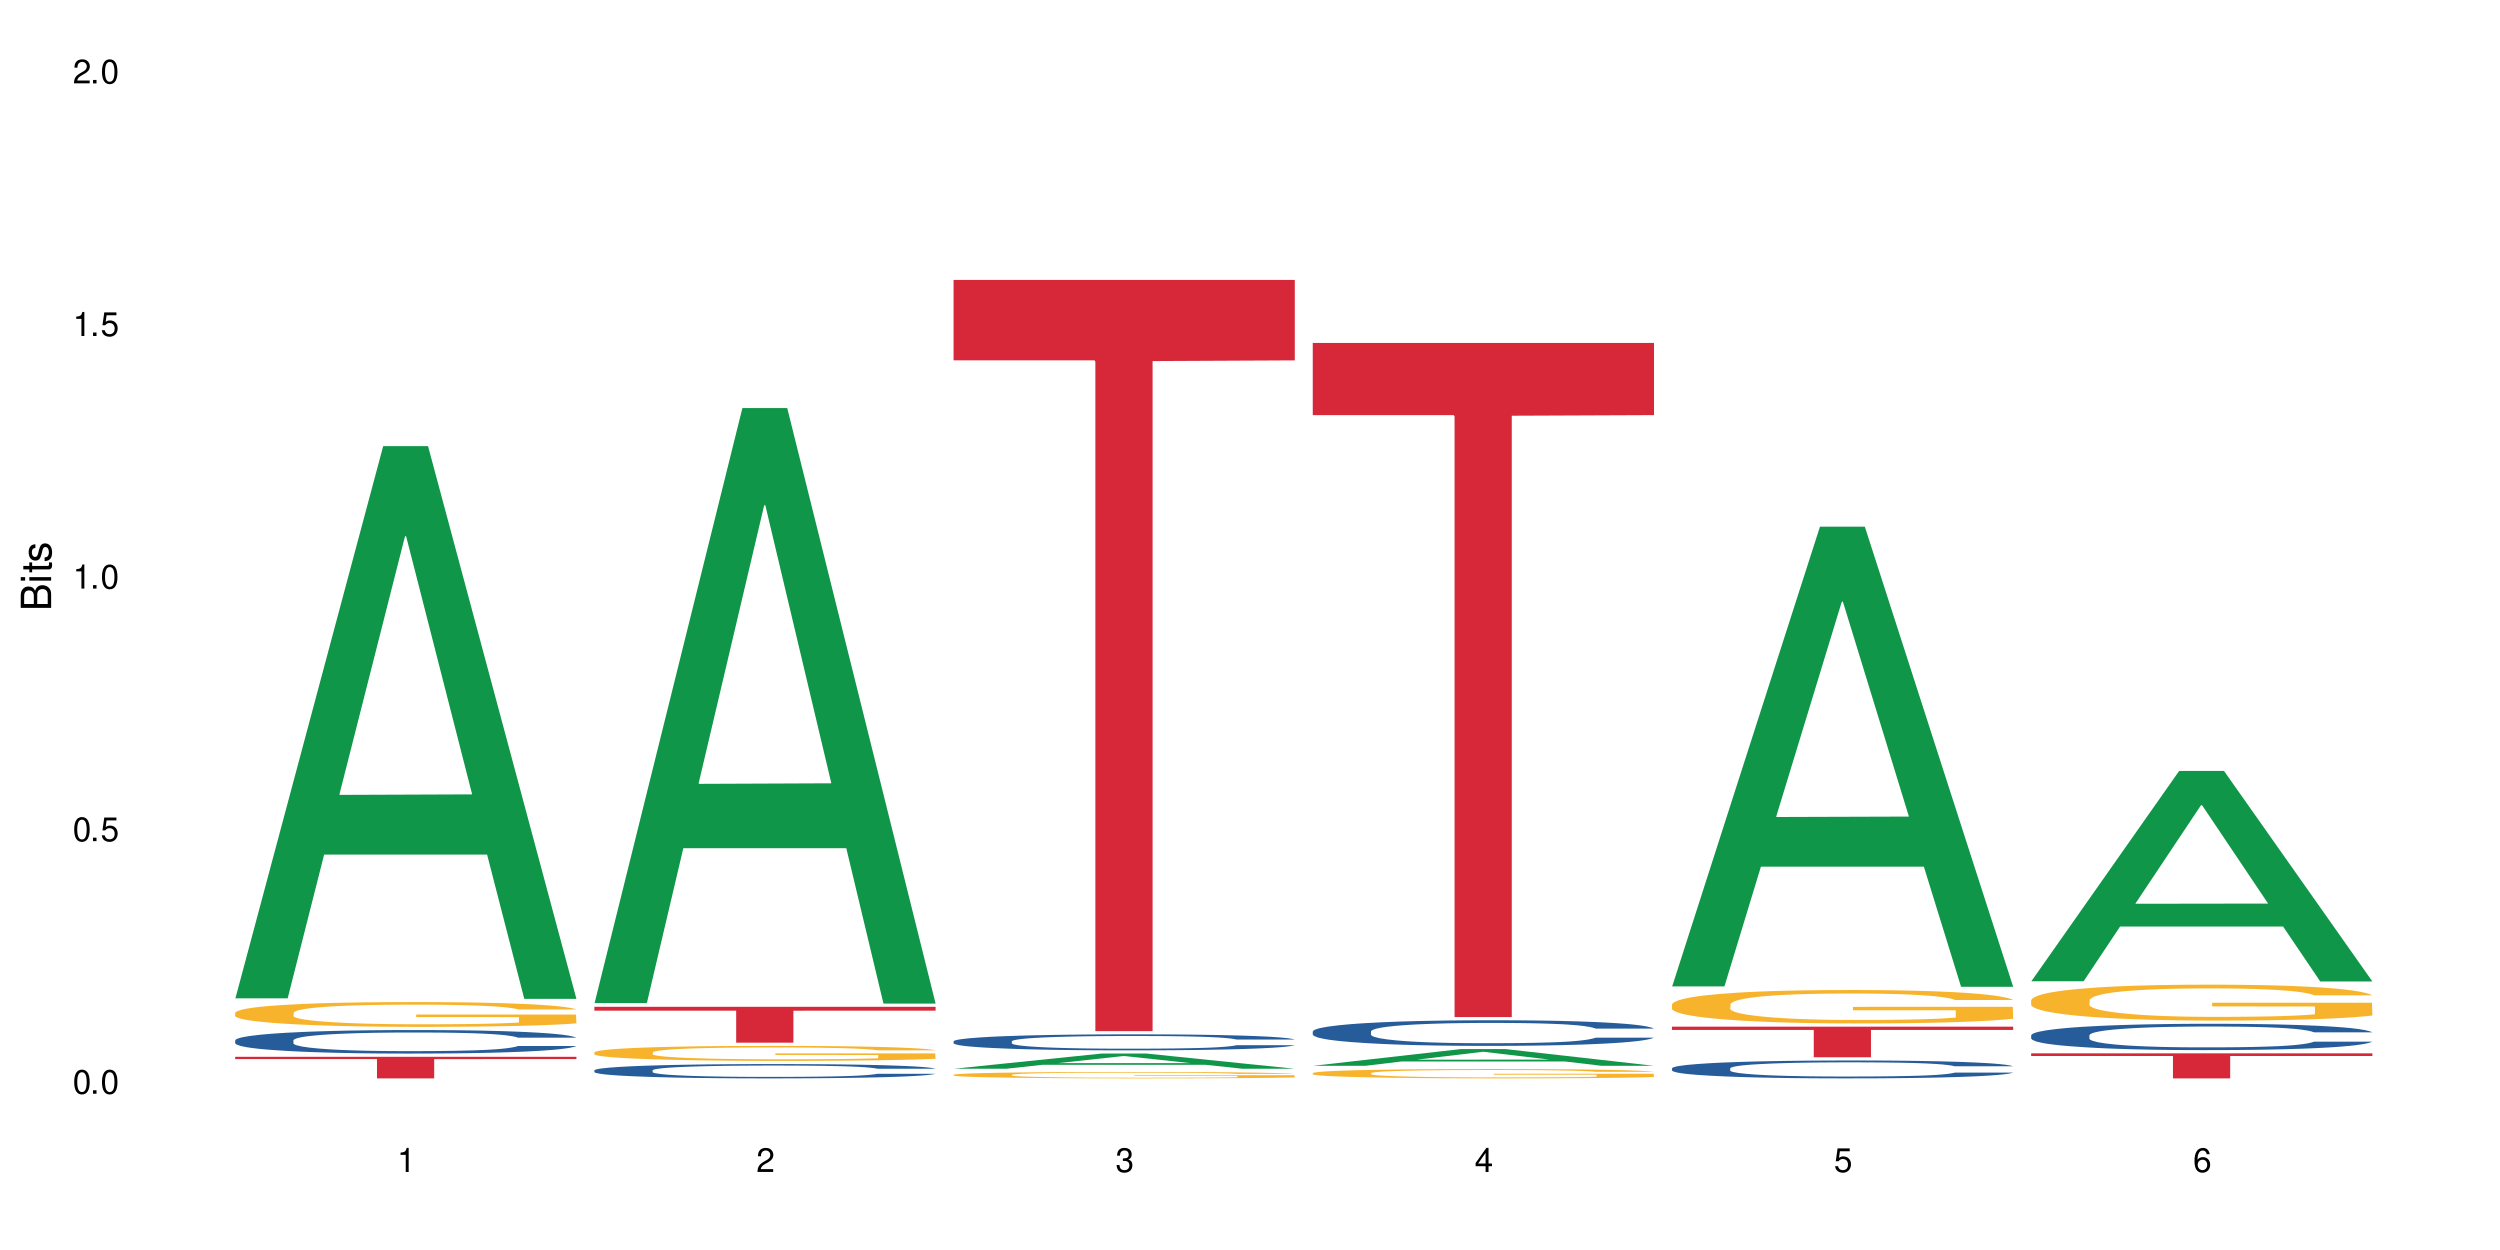
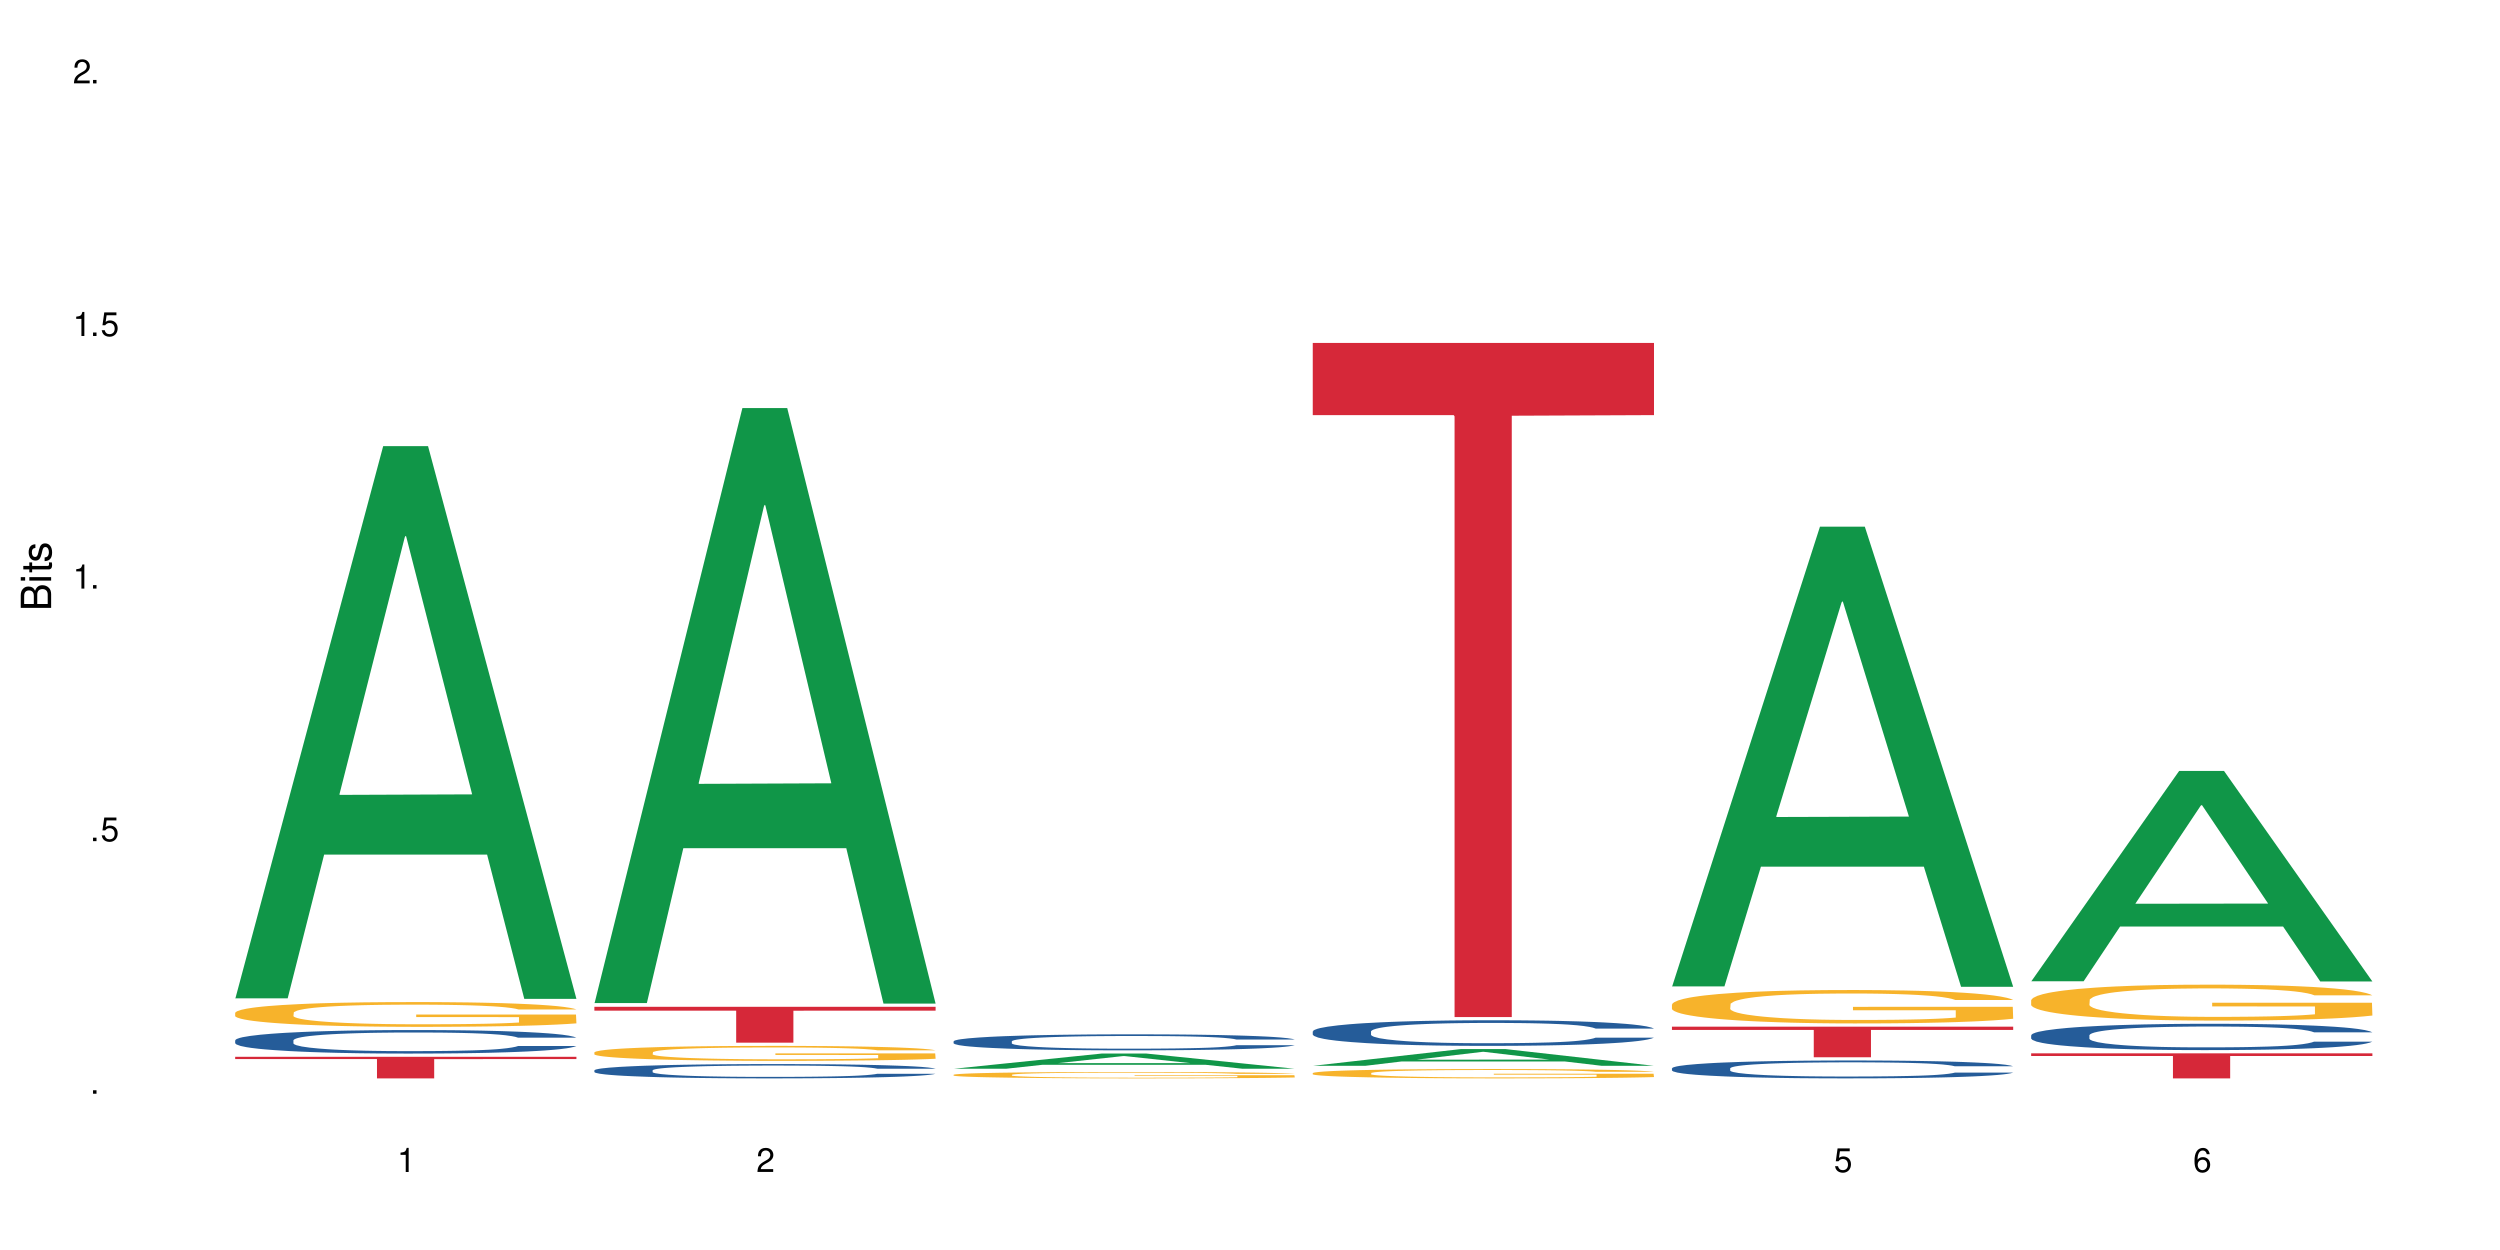
<svg xmlns="http://www.w3.org/2000/svg" xmlns:xlink="http://www.w3.org/1999/xlink" width="720" height="360" viewBox="0 0 720 360">
  <defs>
    <g>
      <g id="glyph-0-0">
</g>
      <g id="glyph-0-1">
-         <path d="M 2.641 -6.938 C 2 -6.938 1.422 -6.656 1.078 -6.172 C 0.641 -5.562 0.406 -4.641 0.406 -3.359 C 0.406 -1.016 1.188 0.219 2.641 0.219 C 4.078 0.219 4.859 -1.016 4.859 -3.297 C 4.859 -4.641 4.656 -5.547 4.203 -6.172 C 3.844 -6.656 3.281 -6.938 2.641 -6.938 Z M 2.641 -6.188 C 3.547 -6.188 4 -5.25 4 -3.375 C 4 -1.406 3.562 -0.484 2.625 -0.484 C 1.734 -0.484 1.281 -1.438 1.281 -3.344 C 1.281 -5.25 1.734 -6.188 2.641 -6.188 Z M 2.641 -6.188 " />
-       </g>
+         </g>
      <g id="glyph-0-2">
        <path d="M 1.828 -1 L 0.828 -1 L 0.828 0 L 1.828 0 Z M 1.828 -1 " />
      </g>
      <g id="glyph-0-3">
        <path d="M 4.562 -6.797 L 1.062 -6.797 L 0.547 -3.094 L 1.328 -3.094 C 1.719 -3.562 2.047 -3.734 2.578 -3.734 C 3.484 -3.734 4.062 -3.109 4.062 -2.094 C 4.062 -1.125 3.484 -0.531 2.578 -0.531 C 1.828 -0.531 1.375 -0.906 1.188 -1.672 L 0.328 -1.672 C 0.453 -1.109 0.547 -0.844 0.75 -0.594 C 1.125 -0.078 1.828 0.219 2.594 0.219 C 3.969 0.219 4.922 -0.781 4.922 -2.219 C 4.922 -3.562 4.031 -4.484 2.719 -4.484 C 2.25 -4.484 1.859 -4.359 1.469 -4.062 L 1.734 -5.969 L 4.562 -5.969 Z M 4.562 -6.797 " />
      </g>
      <g id="glyph-0-4">
        <path d="M 2.484 -4.938 L 2.484 0 L 3.328 0 L 3.328 -6.938 L 2.766 -6.938 C 2.469 -5.875 2.281 -5.734 0.984 -5.562 L 0.984 -4.938 Z M 2.484 -4.938 " />
      </g>
      <g id="glyph-0-5">
        <path d="M 4.859 -0.828 L 1.281 -0.828 C 1.359 -1.406 1.672 -1.781 2.5 -2.281 L 3.469 -2.828 C 4.406 -3.344 4.906 -4.062 4.906 -4.906 C 4.906 -5.484 4.672 -6.031 4.266 -6.406 C 3.859 -6.766 3.375 -6.938 2.719 -6.938 C 1.859 -6.938 1.219 -6.625 0.844 -6.031 C 0.609 -5.672 0.5 -5.234 0.484 -4.531 L 1.328 -4.531 C 1.359 -5.016 1.406 -5.281 1.531 -5.516 C 1.75 -5.938 2.188 -6.203 2.703 -6.203 C 3.469 -6.203 4.031 -5.641 4.031 -4.891 C 4.031 -4.344 3.719 -3.859 3.125 -3.516 L 2.234 -3 C 0.812 -2.172 0.406 -1.531 0.328 -0.016 L 4.859 -0.016 Z M 4.859 -0.828 " />
      </g>
      <g id="glyph-0-6">
-         <path d="M 2.125 -3.188 L 2.578 -3.188 C 3.5 -3.188 3.984 -2.766 3.984 -1.922 C 3.984 -1.062 3.469 -0.531 2.594 -0.531 C 1.656 -0.531 1.203 -1 1.156 -2.016 L 0.312 -2.016 C 0.344 -1.453 0.438 -1.094 0.609 -0.781 C 0.953 -0.109 1.625 0.219 2.547 0.219 C 3.953 0.219 4.859 -0.625 4.859 -1.938 C 4.859 -2.828 4.516 -3.297 3.703 -3.594 C 4.344 -3.844 4.656 -4.328 4.656 -5.031 C 4.656 -6.219 3.875 -6.938 2.578 -6.938 C 1.203 -6.938 0.484 -6.172 0.453 -4.703 L 1.297 -4.703 C 1.312 -5.125 1.344 -5.359 1.453 -5.578 C 1.641 -5.969 2.062 -6.203 2.594 -6.203 C 3.344 -6.203 3.797 -5.75 3.797 -5 C 3.797 -4.516 3.609 -4.219 3.25 -4.047 C 3.016 -3.953 2.703 -3.922 2.125 -3.906 Z M 2.125 -3.188 " />
-       </g>
+         </g>
      <g id="glyph-0-7">
-         <path d="M 3.141 -1.672 L 3.141 0 L 3.984 0 L 3.984 -1.672 L 4.984 -1.672 L 4.984 -2.438 L 3.984 -2.438 L 3.984 -6.938 L 3.359 -6.938 L 0.266 -2.578 L 0.266 -1.672 Z M 3.141 -2.438 L 1 -2.438 L 3.141 -5.5 Z M 3.141 -2.438 " />
-       </g>
+         </g>
      <g id="glyph-0-8">
        <path d="M 4.781 -5.125 C 4.609 -6.266 3.891 -6.938 2.844 -6.938 C 2.094 -6.938 1.422 -6.578 1.031 -5.953 C 0.594 -5.266 0.406 -4.422 0.406 -3.172 C 0.406 -2 0.578 -1.25 0.984 -0.641 C 1.359 -0.078 1.953 0.219 2.703 0.219 C 3.984 0.219 4.922 -0.75 4.922 -2.094 C 4.922 -3.375 4.062 -4.281 2.844 -4.281 C 2.172 -4.281 1.641 -4.031 1.281 -3.516 C 1.281 -5.234 1.828 -6.188 2.797 -6.188 C 3.391 -6.188 3.797 -5.797 3.938 -5.125 Z M 2.734 -3.531 C 3.547 -3.531 4.062 -2.953 4.062 -2.031 C 4.062 -1.156 3.484 -0.531 2.703 -0.531 C 1.922 -0.531 1.328 -1.188 1.328 -2.078 C 1.328 -2.938 1.906 -3.531 2.734 -3.531 Z M 2.734 -3.531 " />
      </g>
      <g id="glyph-1-0">
</g>
      <g id="glyph-1-1">
        <path d="M 0 -0.953 L 0 -4.891 C 0 -5.719 -0.234 -6.344 -0.734 -6.797 C -1.188 -7.234 -1.812 -7.469 -2.5 -7.469 C -3.547 -7.469 -4.188 -7 -4.625 -5.875 C -4.984 -6.688 -5.625 -7.094 -6.531 -7.094 C -7.172 -7.094 -7.734 -6.859 -8.141 -6.391 C -8.562 -5.922 -8.75 -5.344 -8.75 -4.5 L -8.75 -0.953 Z M -4.984 -2.062 L -7.766 -2.062 L -7.766 -4.219 C -7.766 -4.844 -7.688 -5.203 -7.453 -5.5 C -7.219 -5.812 -6.859 -5.969 -6.375 -5.969 C -5.891 -5.969 -5.531 -5.812 -5.297 -5.5 C -5.062 -5.203 -4.984 -4.844 -4.984 -4.219 Z M -0.984 -2.062 L -4 -2.062 L -4 -4.781 C -4 -5.766 -3.438 -6.359 -2.484 -6.359 C -1.547 -6.359 -0.984 -5.766 -0.984 -4.781 Z M -0.984 -2.062 " />
      </g>
      <g id="glyph-1-2">
        <path d="M -6.281 -1.797 L -6.281 -0.797 L 0 -0.797 L 0 -1.797 Z M -8.75 -1.797 L -8.75 -0.797 L -7.484 -0.797 L -7.484 -1.797 Z M -8.75 -1.797 " />
      </g>
      <g id="glyph-1-3">
        <path d="M -6.281 -3.047 L -6.281 -2.016 L -8.016 -2.016 L -8.016 -1.016 L -6.281 -1.016 L -6.281 -0.172 L -5.469 -0.172 L -5.469 -1.016 L -0.719 -1.016 C -0.078 -1.016 0.281 -1.453 0.281 -2.234 C 0.281 -2.5 0.25 -2.719 0.188 -3.047 L -0.641 -3.047 C -0.609 -2.906 -0.594 -2.766 -0.594 -2.562 C -0.594 -2.141 -0.719 -2.016 -1.156 -2.016 L -5.469 -2.016 L -5.469 -3.047 Z M -6.281 -3.047 " />
      </g>
      <g id="glyph-1-4">
        <path d="M -4.531 -5.25 C -5.766 -5.25 -6.469 -4.422 -6.469 -2.969 C -6.469 -1.516 -5.719 -0.562 -4.547 -0.562 C -3.562 -0.562 -3.094 -1.062 -2.734 -2.562 L -2.516 -3.484 C -2.344 -4.188 -2.094 -4.469 -1.641 -4.469 C -1.047 -4.469 -0.641 -3.875 -0.641 -3 C -0.641 -2.453 -0.797 -2 -1.062 -1.75 C -1.25 -1.594 -1.422 -1.531 -1.875 -1.469 L -1.875 -0.406 C -0.422 -0.453 0.281 -1.266 0.281 -2.922 C 0.281 -4.5 -0.5 -5.516 -1.719 -5.516 C -2.656 -5.516 -3.172 -4.984 -3.469 -3.734 L -3.703 -2.766 C -3.891 -1.953 -4.156 -1.609 -4.594 -1.609 C -5.188 -1.609 -5.547 -2.125 -5.547 -2.938 C -5.547 -3.75 -5.203 -4.172 -4.531 -4.203 Z M -4.531 -5.25 " />
      </g>
    </g>
  </defs>
  <rect x="-72" y="-36" width="864" height="432" fill="rgb(100%, 100%, 100%)" fill-opacity="1" />
  <path fill-rule="nonzero" fill="rgb(6.275%, 58.824%, 28.235%)" fill-opacity="1" d="M 67.73 287.523 L 67.836 287.375 L 110.359 128.477 L 123.273 128.477 L 166.008 287.672 L 150.992 287.672 L 140.281 246.117 L 93.352 246.117 L 82.852 287.523 L 67.73 287.523 L 97.863 228.926 L 135.977 228.777 L 116.973 154.488 L 116.766 154.336 L 116.555 154.785 L 97.758 228.777 L 97.863 228.926 Z M 67.73 287.523 " />
  <path fill-rule="nonzero" fill="rgb(14.51%, 36.078%, 60%)" fill-opacity="1" d="M 67.73 299.602 L 67.852 299.598 L 67.852 299.449 L 68.211 299.215 L 69.051 298.918 L 69.887 298.711 L 72.047 298.348 L 75.043 297.992 L 78.156 297.723 L 80.434 297.562 L 82.473 297.438 L 87.145 297.207 L 90.145 297.09 L 93.379 296.984 L 97.332 296.879 L 100.211 296.816 L 106.684 296.719 L 111.477 296.676 L 115.191 296.656 L 123.223 296.656 L 128.016 296.684 L 131.492 296.711 L 135.324 296.762 L 138.562 296.816 L 144.195 296.953 L 149.227 297.129 L 151.504 297.227 L 155.102 297.418 L 157.855 297.605 L 159.773 297.766 L 161.934 297.992 L 163.848 298.273 L 165.289 298.59 L 166.008 298.855 L 149.227 298.855 L 148.391 298.605 L 147.43 298.414 L 145.633 298.16 L 143.836 297.98 L 141.316 297.801 L 139.039 297.684 L 135.926 297.566 L 133.168 297.492 L 130.293 297.438 L 127.535 297.398 L 122.262 297.363 L 116.148 297.363 L 113.871 297.375 L 109.199 297.426 L 106.684 297.469 L 103.086 297.555 L 100.57 297.637 L 97.574 297.758 L 95.535 297.863 L 93.02 298.023 L 91.223 298.168 L 89.184 298.371 L 87.984 298.527 L 86.906 298.699 L 85.949 298.902 L 85.23 299.121 L 84.75 299.348 L 84.508 299.57 L 84.508 300.531 L 84.75 300.754 L 85.348 301.016 L 86.906 301.391 L 89.184 301.719 L 91.82 301.98 L 94.336 302.164 L 95.777 302.254 L 97.691 302.352 L 100.688 302.477 L 105.004 302.598 L 107.52 302.648 L 111.355 302.699 L 115.312 302.723 L 120.586 302.723 L 125.258 302.699 L 128.375 302.668 L 131.609 302.617 L 136.043 302.512 L 138.801 302.414 L 141.199 302.297 L 142.996 302.18 L 144.195 302.078 L 145.992 301.887 L 147.43 301.676 L 148.508 301.461 L 149.227 301.25 L 166.008 301.25 L 165.289 301.496 L 164.207 301.738 L 163.129 301.918 L 161.453 302.133 L 159.535 302.328 L 156.777 302.543 L 154.5 302.684 L 151.504 302.84 L 148.75 302.957 L 145.754 303.062 L 141.316 303.188 L 138.441 303.25 L 135.324 303.305 L 131.609 303.355 L 126.938 303.398 L 121.902 303.422 L 117.227 303.43 L 112.195 303.414 L 108.48 303.391 L 103.566 303.336 L 97.453 303.223 L 93.02 303.105 L 89.543 302.988 L 86.547 302.863 L 83.191 302.699 L 78.875 302.426 L 76.238 302.215 L 74.441 302.043 L 72.406 301.801 L 70.969 301.582 L 69.289 301.238 L 68.09 300.797 L 67.73 300.457 Z M 67.73 299.602 " />
-   <path fill-rule="nonzero" fill="rgb(96.863%, 70.196%, 16.863%)" fill-opacity="1" d="M 67.73 291.652 L 67.852 291.648 L 67.852 291.516 L 68.332 291.223 L 69.527 290.82 L 71.086 290.488 L 72.766 290.227 L 73.844 290.09 L 75.641 289.895 L 77.199 289.75 L 81.152 289.457 L 86.188 289.184 L 88.945 289.066 L 92.059 288.953 L 96.496 288.832 L 98.531 288.785 L 104.766 288.68 L 111.836 288.617 L 119.625 288.598 L 123.223 288.602 L 128.133 288.629 L 134.848 288.699 L 138.68 288.766 L 141.676 288.832 L 144.793 288.914 L 148.629 289.047 L 152.223 289.203 L 155.102 289.359 L 157.977 289.555 L 160.375 289.762 L 162.41 289.992 L 164.207 290.266 L 165.289 290.492 L 166.008 290.723 L 149.348 290.723 L 148.391 290.492 L 147.309 290.316 L 145.512 290.102 L 143.715 289.945 L 141.918 289.82 L 138.562 289.652 L 135.684 289.547 L 132.09 289.457 L 128.613 289.398 L 124.66 289.359 L 122.262 289.348 L 115.91 289.348 L 110.156 289.391 L 106.801 289.445 L 104.406 289.496 L 101.047 289.594 L 99.012 289.672 L 97.812 289.723 L 94.219 289.926 L 91.82 290.109 L 90.504 290.23 L 88.824 290.43 L 87.625 290.605 L 86.309 290.863 L 85.59 291.059 L 84.629 291.504 L 84.508 292.676 L 84.871 292.926 L 85.59 293.191 L 86.547 293.426 L 87.984 293.672 L 89.422 293.863 L 91.941 294.117 L 94.098 294.285 L 95.777 294.398 L 99.012 294.574 L 100.328 294.633 L 103.445 294.75 L 106.684 294.84 L 110.637 294.918 L 113.633 294.957 L 118.426 294.992 L 124.539 294.992 L 131.73 294.953 L 136.285 294.898 L 139.398 294.848 L 141.438 294.801 L 143.953 294.73 L 145.754 294.664 L 147.43 294.594 L 149.469 294.48 L 149.469 292.926 L 119.863 292.918 L 119.863 292.188 L 165.887 292.18 L 166.008 294.73 L 163.488 294.906 L 160.375 295.074 L 157.379 295.207 L 154.262 295.316 L 149.828 295.441 L 146.23 295.52 L 140.719 295.609 L 135.684 295.668 L 130.41 295.707 L 125.738 295.727 L 120.223 295.734 L 115.312 295.719 L 110.039 295.68 L 105.844 295.629 L 102.008 295.562 L 98.172 295.48 L 93.379 295.344 L 90.262 295.23 L 87.027 295.094 L 83.789 294.934 L 80.914 294.754 L 78.996 294.617 L 77.078 294.461 L 75.043 294.266 L 73.125 294.047 L 71.688 293.844 L 70.367 293.613 L 69.41 293.398 L 68.449 293.105 L 67.969 292.871 L 67.73 292.672 Z M 67.73 291.652 " />
+   <path fill-rule="nonzero" fill="rgb(96.863%, 70.196%, 16.863%)" fill-opacity="1" d="M 67.73 291.652 L 67.852 291.648 L 67.852 291.516 L 68.332 291.223 L 69.527 290.82 L 71.086 290.488 L 72.766 290.227 L 73.844 290.09 L 75.641 289.895 L 77.199 289.75 L 81.152 289.457 L 86.188 289.184 L 88.945 289.066 L 92.059 288.953 L 96.496 288.832 L 98.531 288.785 L 104.766 288.68 L 111.836 288.617 L 119.625 288.598 L 123.223 288.602 L 128.133 288.629 L 134.848 288.699 L 138.68 288.766 L 141.676 288.832 L 144.793 288.914 L 148.629 289.047 L 152.223 289.203 L 155.102 289.359 L 157.977 289.555 L 160.375 289.762 L 162.41 289.992 L 164.207 290.266 L 165.289 290.492 L 166.008 290.723 L 149.348 290.723 L 148.391 290.492 L 147.309 290.316 L 145.512 290.102 L 143.715 289.945 L 141.918 289.82 L 138.562 289.652 L 135.684 289.547 L 132.09 289.457 L 128.613 289.398 L 124.66 289.359 L 122.262 289.348 L 115.91 289.348 L 110.156 289.391 L 106.801 289.445 L 104.406 289.496 L 101.047 289.594 L 97.812 289.723 L 94.219 289.926 L 91.82 290.109 L 90.504 290.23 L 88.824 290.43 L 87.625 290.605 L 86.309 290.863 L 85.59 291.059 L 84.629 291.504 L 84.508 292.676 L 84.871 292.926 L 85.59 293.191 L 86.547 293.426 L 87.984 293.672 L 89.422 293.863 L 91.941 294.117 L 94.098 294.285 L 95.777 294.398 L 99.012 294.574 L 100.328 294.633 L 103.445 294.75 L 106.684 294.84 L 110.637 294.918 L 113.633 294.957 L 118.426 294.992 L 124.539 294.992 L 131.73 294.953 L 136.285 294.898 L 139.398 294.848 L 141.438 294.801 L 143.953 294.73 L 145.754 294.664 L 147.43 294.594 L 149.469 294.48 L 149.469 292.926 L 119.863 292.918 L 119.863 292.188 L 165.887 292.18 L 166.008 294.73 L 163.488 294.906 L 160.375 295.074 L 157.379 295.207 L 154.262 295.316 L 149.828 295.441 L 146.23 295.52 L 140.719 295.609 L 135.684 295.668 L 130.41 295.707 L 125.738 295.727 L 120.223 295.734 L 115.312 295.719 L 110.039 295.68 L 105.844 295.629 L 102.008 295.562 L 98.172 295.48 L 93.379 295.344 L 90.262 295.23 L 87.027 295.094 L 83.789 294.934 L 80.914 294.754 L 78.996 294.617 L 77.078 294.461 L 75.043 294.266 L 73.125 294.047 L 71.688 293.844 L 70.367 293.613 L 69.41 293.398 L 68.449 293.105 L 67.969 292.871 L 67.73 292.672 Z M 67.73 291.652 " />
  <path fill-rule="nonzero" fill="rgb(83.922%, 15.686%, 22.353%)" fill-opacity="1" d="M 67.73 304.352 L 166.008 304.352 L 166.008 305.016 L 125.047 305.023 L 125.047 310.574 L 108.57 310.574 L 108.57 305.027 L 108.332 305.016 L 67.73 305.016 Z M 67.73 304.352 " />
  <path fill-rule="nonzero" fill="rgb(6.275%, 58.824%, 28.235%)" fill-opacity="1" d="M 171.18 288.883 L 171.285 288.719 L 213.809 117.527 L 226.723 117.527 L 269.453 289.043 L 254.441 289.043 L 243.73 244.273 L 196.797 244.273 L 186.297 288.883 L 171.18 288.883 L 201.312 225.75 L 239.426 225.59 L 220.422 145.551 L 220.211 145.391 L 220 145.871 L 201.207 225.59 L 201.312 225.75 Z M 171.18 288.883 " />
  <path fill-rule="nonzero" fill="rgb(14.51%, 36.078%, 60%)" fill-opacity="1" d="M 171.18 308.246 L 171.297 308.242 L 171.297 308.152 L 171.66 308.008 L 172.496 307.828 L 173.336 307.703 L 175.492 307.48 L 178.488 307.266 L 181.605 307.102 L 183.883 307.004 L 185.922 306.926 L 190.594 306.789 L 193.59 306.715 L 196.828 306.652 L 200.781 306.59 L 203.656 306.551 L 210.129 306.492 L 214.922 306.465 L 218.641 306.453 L 226.668 306.453 L 231.461 306.469 L 234.938 306.488 L 238.773 306.516 L 242.008 306.551 L 247.641 306.633 L 252.676 306.738 L 254.953 306.801 L 258.547 306.918 L 261.305 307.031 L 263.223 307.129 L 265.379 307.266 L 267.297 307.438 L 268.734 307.629 L 269.453 307.789 L 252.676 307.789 L 251.836 307.641 L 250.879 307.523 L 249.082 307.367 L 247.281 307.258 L 244.766 307.148 L 242.488 307.078 L 239.371 307.008 L 236.617 306.961 L 233.738 306.926 L 230.984 306.906 L 225.711 306.883 L 219.598 306.883 L 217.32 306.891 L 212.645 306.922 L 210.129 306.945 L 206.535 307 L 204.016 307.047 L 201.02 307.125 L 198.984 307.188 L 196.469 307.285 L 194.668 307.371 L 192.633 307.496 L 191.434 307.59 L 190.355 307.695 L 189.395 307.82 L 188.676 307.953 L 188.199 308.09 L 187.957 308.227 L 187.957 308.809 L 188.199 308.945 L 188.797 309.105 L 190.355 309.332 L 192.633 309.535 L 195.27 309.691 L 197.785 309.805 L 199.223 309.855 L 201.141 309.918 L 204.137 309.992 L 208.453 310.066 L 210.969 310.098 L 214.805 310.129 L 218.758 310.145 L 224.031 310.145 L 228.707 310.129 L 231.82 310.109 L 235.059 310.078 L 239.492 310.016 L 242.25 309.957 L 244.645 309.883 L 246.445 309.812 L 247.641 309.75 L 249.441 309.637 L 250.879 309.508 L 251.957 309.375 L 252.676 309.246 L 269.453 309.246 L 268.734 309.398 L 267.656 309.543 L 266.578 309.652 L 264.898 309.785 L 262.984 309.902 L 260.227 310.035 L 257.949 310.121 L 254.953 310.215 L 252.195 310.285 L 249.199 310.352 L 244.766 310.426 L 241.891 310.465 L 238.773 310.496 L 235.059 310.527 L 230.383 310.555 L 225.352 310.57 L 220.676 310.574 L 215.645 310.566 L 211.926 310.551 L 207.012 310.516 L 200.902 310.449 L 196.469 310.379 L 192.992 310.305 L 189.996 310.23 L 186.641 310.129 L 182.324 309.961 L 179.688 309.836 L 177.891 309.73 L 175.852 309.582 L 174.414 309.449 L 172.738 309.238 L 171.539 308.973 L 171.18 308.766 Z M 171.18 308.246 " />
  <path fill-rule="nonzero" fill="rgb(96.863%, 70.196%, 16.863%)" fill-opacity="1" d="M 171.18 303.062 L 171.297 303.059 L 171.297 302.98 L 171.777 302.805 L 172.977 302.559 L 174.535 302.359 L 176.211 302.199 L 177.293 302.117 L 179.09 302 L 180.648 301.914 L 184.602 301.734 L 189.637 301.57 L 192.391 301.5 L 195.508 301.434 L 199.941 301.359 L 201.98 301.332 L 208.211 301.266 L 215.281 301.227 L 223.074 301.215 L 226.668 301.219 L 231.582 301.234 L 238.293 301.277 L 242.129 301.32 L 245.125 301.359 L 248.242 301.41 L 252.078 301.488 L 255.672 301.582 L 258.547 301.676 L 261.426 301.797 L 263.82 301.922 L 265.859 302.059 L 267.656 302.223 L 268.734 302.363 L 269.453 302.5 L 252.797 302.5 L 251.836 302.363 L 250.758 302.258 L 248.961 302.125 L 247.164 302.031 L 245.363 301.957 L 242.008 301.855 L 239.133 301.793 L 235.539 301.734 L 232.062 301.699 L 228.105 301.676 L 225.711 301.668 L 219.359 301.668 L 213.605 301.695 L 210.25 301.727 L 207.852 301.758 L 204.496 301.82 L 202.461 301.867 L 201.262 301.898 L 197.664 302.02 L 195.27 302.129 L 193.949 302.203 L 192.273 302.324 L 191.074 302.43 L 189.754 302.586 L 189.035 302.707 L 188.078 302.973 L 187.957 303.684 L 188.316 303.832 L 189.035 303.992 L 189.996 304.137 L 191.434 304.285 L 192.871 304.398 L 195.387 304.551 L 197.547 304.656 L 199.223 304.723 L 202.461 304.828 L 203.777 304.863 L 206.895 304.934 L 210.129 304.988 L 214.086 305.039 L 217.082 305.062 L 221.875 305.082 L 227.988 305.082 L 235.18 305.059 L 239.73 305.027 L 242.848 304.992 L 244.887 304.965 L 247.402 304.922 L 249.199 304.883 L 250.879 304.84 L 252.914 304.773 L 252.914 303.832 L 223.312 303.828 L 223.312 303.387 L 269.336 303.383 L 269.453 304.922 L 266.938 305.031 L 263.82 305.133 L 260.824 305.211 L 257.711 305.277 L 253.273 305.352 L 249.68 305.398 L 244.168 305.453 L 239.133 305.492 L 233.859 305.516 L 229.184 305.527 L 223.672 305.531 L 218.758 305.523 L 213.484 305.5 L 209.289 305.465 L 205.457 305.426 L 201.621 305.375 L 196.828 305.293 L 193.711 305.227 L 190.473 305.145 L 187.238 305.047 L 184.363 304.938 L 182.445 304.855 L 180.527 304.762 L 178.488 304.645 L 176.57 304.508 L 175.133 304.387 L 173.816 304.25 L 172.855 304.121 L 171.898 303.941 L 171.418 303.801 L 171.18 303.68 Z M 171.18 303.062 " />
  <path fill-rule="nonzero" fill="rgb(83.922%, 15.686%, 22.353%)" fill-opacity="1" d="M 171.18 289.965 L 269.453 289.965 L 269.453 291.07 L 228.496 291.082 L 228.496 300.293 L 212.02 300.293 L 212.02 291.09 L 211.777 291.07 L 171.18 291.07 Z M 171.18 289.965 " />
  <path fill-rule="nonzero" fill="rgb(6.275%, 58.824%, 28.235%)" fill-opacity="1" d="M 274.629 307.801 L 274.73 307.797 L 317.254 303.426 L 330.168 303.426 L 372.902 307.805 L 357.887 307.805 L 347.18 306.66 L 300.246 306.66 L 289.746 307.801 L 274.629 307.801 L 304.762 306.188 L 342.875 306.184 L 323.871 304.141 L 323.66 304.137 L 323.449 304.148 L 304.656 306.184 L 304.762 306.188 Z M 274.629 307.801 " />
  <path fill-rule="nonzero" fill="rgb(14.51%, 36.078%, 60%)" fill-opacity="1" d="M 274.629 299.895 L 274.746 299.891 L 274.746 299.789 L 275.105 299.629 L 275.945 299.426 L 276.785 299.289 L 278.941 299.039 L 281.938 298.801 L 285.055 298.613 L 287.332 298.504 L 289.367 298.418 L 294.043 298.266 L 297.039 298.184 L 300.273 298.113 L 304.23 298.039 L 307.105 298 L 313.578 297.93 L 318.371 297.902 L 322.086 297.891 L 330.117 297.891 L 334.91 297.906 L 338.387 297.926 L 342.223 297.961 L 345.457 298 L 351.09 298.09 L 356.125 298.211 L 358.402 298.277 L 361.996 298.406 L 364.754 298.535 L 366.672 298.645 L 368.828 298.801 L 370.746 298.988 L 372.184 299.203 L 372.902 299.387 L 356.125 299.387 L 355.285 299.215 L 354.324 299.086 L 352.527 298.914 L 350.73 298.789 L 348.215 298.668 L 345.938 298.59 L 342.82 298.508 L 340.062 298.457 L 337.188 298.418 L 334.43 298.395 L 329.156 298.371 L 323.047 298.371 L 320.77 298.379 L 316.094 298.41 L 313.578 298.441 L 309.98 298.5 L 307.465 298.555 L 304.469 298.641 L 302.434 298.711 L 299.914 298.82 L 298.117 298.918 L 296.078 299.055 L 294.883 299.16 L 293.801 299.281 L 292.844 299.418 L 292.125 299.566 L 291.645 299.723 L 291.406 299.875 L 291.406 300.527 L 291.645 300.68 L 292.246 300.855 L 293.801 301.113 L 296.078 301.336 L 298.715 301.516 L 301.234 301.641 L 302.672 301.699 L 304.59 301.766 L 307.586 301.852 L 311.898 301.938 L 314.418 301.969 L 318.25 302.004 L 322.207 302.02 L 327.48 302.02 L 332.152 302.004 L 335.27 301.98 L 338.508 301.949 L 342.941 301.875 L 345.695 301.809 L 348.094 301.73 L 349.891 301.648 L 351.09 301.582 L 352.887 301.449 L 354.324 301.309 L 355.406 301.16 L 356.125 301.016 L 372.902 301.016 L 372.184 301.184 L 371.105 301.352 L 370.027 301.473 L 368.348 301.621 L 366.43 301.75 L 363.676 301.898 L 361.398 301.996 L 358.402 302.102 L 355.645 302.18 L 352.648 302.25 L 348.215 302.336 L 345.336 302.379 L 342.223 302.418 L 338.508 302.449 L 333.832 302.48 L 328.797 302.496 L 324.125 302.5 L 319.09 302.492 L 315.375 302.477 L 310.461 302.438 L 304.348 302.363 L 299.914 302.281 L 296.438 302.203 L 293.441 302.117 L 290.086 302.004 L 285.773 301.816 L 283.137 301.676 L 281.34 301.555 L 279.301 301.391 L 277.863 301.246 L 276.184 301.008 L 274.988 300.707 L 274.629 300.477 Z M 274.629 299.895 " />
  <path fill-rule="nonzero" fill="rgb(96.863%, 70.196%, 16.863%)" fill-opacity="1" d="M 274.629 309.52 L 274.746 309.516 L 274.746 309.484 L 275.227 309.406 L 276.426 309.305 L 277.984 309.219 L 279.66 309.148 L 280.738 309.113 L 282.535 309.062 L 284.094 309.027 L 288.051 308.949 L 293.082 308.879 L 295.84 308.852 L 298.957 308.82 L 303.391 308.789 L 305.43 308.777 L 311.66 308.75 L 318.73 308.734 L 326.52 308.73 L 330.117 308.73 L 335.031 308.738 L 341.742 308.754 L 345.578 308.773 L 348.574 308.789 L 351.688 308.812 L 355.523 308.844 L 359.121 308.887 L 361.996 308.926 L 364.871 308.977 L 367.27 309.031 L 369.309 309.09 L 371.105 309.16 L 372.184 309.219 L 372.902 309.277 L 356.242 309.277 L 355.285 309.219 L 354.207 309.172 L 352.41 309.117 L 350.609 309.078 L 348.812 309.047 L 345.457 309 L 342.582 308.973 L 338.984 308.949 L 335.512 308.938 L 331.555 308.926 L 329.156 308.922 L 322.805 308.922 L 317.055 308.934 L 313.699 308.949 L 311.301 308.961 L 307.945 308.988 L 305.906 309.008 L 304.707 309.02 L 301.113 309.07 L 298.715 309.121 L 297.398 309.152 L 295.719 309.203 L 294.523 309.246 L 293.203 309.316 L 292.484 309.367 L 291.527 309.48 L 291.406 309.781 L 291.766 309.848 L 292.484 309.914 L 293.441 309.977 L 294.883 310.039 L 296.32 310.09 L 298.836 310.156 L 300.992 310.199 L 302.672 310.227 L 305.906 310.273 L 307.227 310.289 L 310.34 310.32 L 313.578 310.344 L 317.531 310.363 L 320.527 310.371 L 325.324 310.379 L 331.434 310.379 L 338.625 310.371 L 343.18 310.355 L 346.297 310.344 L 348.332 310.332 L 350.852 310.312 L 352.648 310.297 L 354.324 310.277 L 356.363 310.25 L 356.363 309.848 L 326.762 309.844 L 326.762 309.656 L 372.781 309.656 L 372.902 310.312 L 370.387 310.359 L 367.27 310.402 L 364.273 310.438 L 361.156 310.465 L 356.723 310.496 L 353.129 310.516 L 347.613 310.539 L 342.582 310.555 L 337.309 310.566 L 332.633 310.57 L 327.121 310.574 L 322.207 310.57 L 316.934 310.559 L 312.738 310.547 L 308.902 310.527 L 305.07 310.508 L 300.273 310.473 L 297.16 310.441 L 293.922 310.406 L 290.688 310.367 L 287.809 310.32 L 285.895 310.285 L 283.977 310.246 L 281.938 310.195 L 280.02 310.137 L 278.582 310.086 L 277.262 310.027 L 276.305 309.969 L 275.348 309.895 L 274.867 309.832 L 274.629 309.781 Z M 274.629 309.52 " />
-   <path fill-rule="nonzero" fill="rgb(83.922%, 15.686%, 22.353%)" fill-opacity="1" d="M 274.629 80.629 L 372.902 80.629 L 372.902 103.785 L 331.945 103.988 L 331.945 296.965 L 315.465 296.965 L 315.465 104.191 L 315.227 103.785 L 274.629 103.785 Z M 274.629 80.629 " />
  <path fill-rule="nonzero" fill="rgb(6.275%, 58.824%, 28.235%)" fill-opacity="1" d="M 378.074 306.953 L 378.18 306.949 L 420.703 302.137 L 433.617 302.137 L 476.352 306.957 L 461.336 306.957 L 450.625 305.699 L 403.695 305.699 L 393.195 306.953 L 378.074 306.953 L 408.207 305.176 L 446.32 305.172 L 427.316 302.922 L 427.109 302.918 L 426.898 302.934 L 408.105 305.172 L 408.207 305.176 Z M 378.074 306.953 " />
  <path fill-rule="nonzero" fill="rgb(14.51%, 36.078%, 60%)" fill-opacity="1" d="M 378.074 297.047 L 378.195 297.039 L 378.195 296.879 L 378.555 296.625 L 379.395 296.301 L 380.23 296.078 L 382.391 295.68 L 385.387 295.297 L 388.5 295 L 390.777 294.824 L 392.816 294.688 L 397.492 294.441 L 400.488 294.312 L 403.723 294.195 L 407.676 294.082 L 410.555 294.016 L 417.027 293.906 L 421.82 293.859 L 425.535 293.84 L 433.566 293.84 L 438.359 293.867 L 441.836 293.902 L 445.668 293.953 L 448.906 294.016 L 454.539 294.164 L 459.57 294.352 L 461.848 294.461 L 465.445 294.668 L 468.199 294.871 L 470.117 295.047 L 472.277 295.297 L 474.191 295.598 L 475.633 295.941 L 476.352 296.23 L 459.57 296.23 L 458.734 295.961 L 457.773 295.754 L 455.977 295.477 L 454.18 295.281 L 451.66 295.086 L 449.383 294.957 L 446.27 294.832 L 443.512 294.75 L 440.637 294.688 L 437.879 294.648 L 432.605 294.609 L 426.492 294.609 L 424.215 294.621 L 419.543 294.676 L 417.027 294.723 L 413.43 294.816 L 410.914 294.906 L 407.918 295.039 L 405.879 295.152 L 403.363 295.328 L 401.566 295.484 L 399.527 295.707 L 398.328 295.875 L 397.25 296.062 L 396.293 296.285 L 395.574 296.523 L 395.094 296.77 L 394.855 297.016 L 394.855 298.059 L 395.094 298.301 L 395.691 298.586 L 397.25 298.996 L 399.527 299.352 L 402.164 299.637 L 404.68 299.84 L 406.121 299.934 L 408.035 300.039 L 411.035 300.176 L 415.348 300.309 L 417.863 300.363 L 421.699 300.418 L 425.656 300.445 L 430.93 300.445 L 435.602 300.418 L 438.719 300.383 L 441.953 300.328 L 446.387 300.215 L 449.145 300.109 L 451.543 299.98 L 453.34 299.852 L 454.539 299.742 L 456.336 299.535 L 457.773 299.305 L 458.852 299.07 L 459.57 298.84 L 476.352 298.84 L 475.633 299.109 L 474.555 299.371 L 473.473 299.566 L 471.797 299.805 L 469.879 300.012 L 467.121 300.25 L 464.844 300.402 L 461.848 300.574 L 459.094 300.699 L 456.098 300.816 L 451.66 300.949 L 448.785 301.016 L 445.668 301.078 L 441.953 301.133 L 437.281 301.18 L 432.246 301.207 L 427.574 301.211 L 422.539 301.199 L 418.824 301.172 L 413.91 301.113 L 407.797 300.992 L 403.363 300.863 L 399.887 300.734 L 396.891 300.598 L 393.535 300.418 L 389.223 300.121 L 386.586 299.891 L 384.785 299.703 L 382.75 299.441 L 381.312 299.203 L 379.633 298.828 L 378.434 298.348 L 378.074 297.977 Z M 378.074 297.047 " />
  <path fill-rule="nonzero" fill="rgb(96.863%, 70.196%, 16.863%)" fill-opacity="1" d="M 378.074 309.035 L 378.195 309.031 L 378.195 308.98 L 378.676 308.871 L 379.871 308.719 L 381.43 308.594 L 383.109 308.496 L 384.188 308.441 L 385.984 308.371 L 387.543 308.316 L 391.496 308.203 L 396.531 308.102 L 399.289 308.059 L 402.402 308.016 L 406.84 307.969 L 408.875 307.953 L 415.109 307.91 L 422.18 307.887 L 429.969 307.879 L 433.566 307.883 L 438.48 307.891 L 445.191 307.918 L 449.023 307.945 L 452.02 307.969 L 455.137 308 L 458.973 308.051 L 462.566 308.109 L 465.445 308.168 L 468.32 308.242 L 470.719 308.32 L 472.754 308.406 L 474.555 308.508 L 475.633 308.594 L 476.352 308.684 L 459.691 308.684 L 458.734 308.594 L 457.652 308.527 L 455.855 308.449 L 454.059 308.391 L 452.262 308.344 L 448.906 308.277 L 446.027 308.238 L 442.434 308.203 L 438.957 308.184 L 435.004 308.168 L 432.605 308.164 L 426.254 308.164 L 420.5 308.18 L 417.145 308.199 L 414.75 308.219 L 411.395 308.258 L 409.355 308.285 L 408.156 308.305 L 404.562 308.383 L 402.164 308.449 L 400.848 308.496 L 399.168 308.57 L 397.969 308.637 L 396.652 308.734 L 395.934 308.809 L 394.973 308.977 L 394.855 309.418 L 395.215 309.512 L 395.934 309.613 L 396.891 309.703 L 398.328 309.797 L 399.766 309.867 L 402.285 309.965 L 404.441 310.027 L 406.121 310.07 L 409.355 310.137 L 410.672 310.156 L 413.789 310.203 L 417.027 310.234 L 420.98 310.266 L 423.977 310.281 L 428.77 310.293 L 434.883 310.293 L 442.074 310.277 L 446.629 310.258 L 449.746 310.238 L 451.781 310.223 L 454.297 310.195 L 456.098 310.168 L 457.773 310.141 L 459.812 310.102 L 459.812 309.512 L 430.211 309.512 L 430.211 309.234 L 476.23 309.234 L 476.352 310.195 L 473.832 310.262 L 470.719 310.324 L 467.723 310.375 L 464.605 310.414 L 460.172 310.461 L 456.574 310.492 L 451.062 310.527 L 446.027 310.547 L 440.754 310.562 L 436.082 310.57 L 430.57 310.574 L 425.656 310.566 L 420.383 310.555 L 416.188 310.535 L 412.352 310.508 L 408.516 310.477 L 403.723 310.426 L 400.605 310.383 L 397.371 310.332 L 394.133 310.27 L 391.258 310.203 L 389.34 310.152 L 387.422 310.094 L 385.387 310.02 L 383.469 309.938 L 382.031 309.859 L 380.711 309.773 L 379.754 309.691 L 378.793 309.582 L 378.316 309.492 L 378.074 309.418 Z M 378.074 309.035 " />
  <path fill-rule="nonzero" fill="rgb(83.922%, 15.686%, 22.353%)" fill-opacity="1" d="M 378.074 98.766 L 476.352 98.766 L 476.352 119.551 L 435.391 119.73 L 435.391 292.918 L 418.914 292.918 L 418.914 119.914 L 418.676 119.551 L 378.074 119.551 Z M 378.074 98.766 " />
  <path fill-rule="nonzero" fill="rgb(6.275%, 58.824%, 28.235%)" fill-opacity="1" d="M 481.523 284.078 L 481.629 283.953 L 524.152 151.676 L 537.066 151.676 L 579.797 284.203 L 564.785 284.203 L 554.074 249.609 L 507.141 249.609 L 496.641 284.078 L 481.523 284.078 L 511.656 235.297 L 549.77 235.172 L 530.766 173.328 L 530.555 173.203 L 530.348 173.574 L 511.551 235.172 L 511.656 235.297 Z M 481.523 284.078 " />
  <path fill-rule="nonzero" fill="rgb(14.51%, 36.078%, 60%)" fill-opacity="1" d="M 481.523 307.664 L 481.645 307.66 L 481.645 307.547 L 482.004 307.367 L 482.84 307.141 L 483.68 306.984 L 485.836 306.707 L 488.832 306.441 L 491.949 306.234 L 494.227 306.109 L 496.266 306.016 L 500.938 305.844 L 503.934 305.754 L 507.172 305.672 L 511.125 305.594 L 514 305.547 L 520.473 305.469 L 525.27 305.438 L 528.984 305.422 L 537.012 305.422 L 541.809 305.441 L 545.281 305.465 L 549.117 305.504 L 552.352 305.547 L 557.984 305.648 L 563.02 305.781 L 565.297 305.855 L 568.891 306.004 L 571.648 306.145 L 573.566 306.266 L 575.723 306.441 L 577.641 306.652 L 579.078 306.891 L 579.797 307.094 L 563.02 307.094 L 562.18 306.906 L 561.223 306.762 L 559.426 306.566 L 557.625 306.43 L 555.109 306.293 L 552.832 306.203 L 549.715 306.113 L 546.961 306.059 L 544.082 306.016 L 541.328 305.988 L 536.055 305.961 L 529.941 305.961 L 527.664 305.969 L 522.992 306.008 L 520.473 306.039 L 516.879 306.105 L 514.363 306.168 L 511.367 306.262 L 509.328 306.34 L 506.812 306.465 L 505.012 306.57 L 502.977 306.727 L 501.777 306.844 L 500.699 306.977 L 499.738 307.133 L 499.02 307.297 L 498.543 307.473 L 498.301 307.641 L 498.301 308.371 L 498.543 308.539 L 499.141 308.738 L 500.699 309.023 L 502.977 309.273 L 505.613 309.473 L 508.129 309.613 L 509.566 309.68 L 511.484 309.754 L 514.48 309.848 L 518.797 309.941 L 521.312 309.98 L 525.148 310.016 L 529.102 310.035 L 534.375 310.035 L 539.051 310.016 L 542.168 309.992 L 545.402 309.957 L 549.836 309.875 L 552.594 309.801 L 554.988 309.711 L 556.789 309.621 L 557.984 309.547 L 559.785 309.402 L 561.223 309.242 L 562.301 309.074 L 563.02 308.914 L 579.797 308.914 L 579.078 309.105 L 578 309.289 L 576.922 309.426 L 575.246 309.59 L 573.328 309.734 L 570.57 309.898 L 568.293 310.008 L 565.297 310.125 L 562.539 310.215 L 559.543 310.297 L 555.109 310.391 L 552.234 310.438 L 549.117 310.48 L 545.402 310.516 L 540.727 310.551 L 535.695 310.566 L 531.02 310.574 L 525.988 310.562 L 522.27 310.543 L 517.359 310.504 L 511.246 310.418 L 506.812 310.328 L 503.336 310.238 L 500.34 310.145 L 496.984 310.016 L 492.668 309.809 L 490.031 309.648 L 488.234 309.52 L 486.195 309.336 L 484.758 309.172 L 483.082 308.906 L 481.883 308.57 L 481.523 308.312 Z M 481.523 307.664 " />
  <path fill-rule="nonzero" fill="rgb(96.863%, 70.196%, 16.863%)" fill-opacity="1" d="M 481.523 289.25 L 481.645 289.238 L 481.645 289.062 L 482.121 288.668 L 483.32 288.121 L 484.879 287.676 L 486.555 287.324 L 487.637 287.137 L 489.434 286.875 L 490.992 286.68 L 494.945 286.285 L 499.98 285.918 L 502.734 285.758 L 505.852 285.609 L 510.285 285.441 L 512.324 285.379 L 518.555 285.238 L 525.629 285.152 L 533.418 285.125 L 537.012 285.133 L 541.926 285.168 L 548.637 285.266 L 552.473 285.355 L 555.469 285.441 L 558.586 285.555 L 562.422 285.73 L 566.016 285.941 L 568.891 286.152 L 571.77 286.418 L 574.164 286.699 L 576.203 287.008 L 578 287.375 L 579.078 287.684 L 579.797 287.992 L 563.141 287.992 L 562.18 287.684 L 561.102 287.445 L 559.305 287.156 L 557.508 286.945 L 555.711 286.777 L 552.352 286.551 L 549.477 286.41 L 545.883 286.285 L 542.406 286.207 L 538.449 286.152 L 536.055 286.137 L 529.703 286.137 L 523.949 286.199 L 520.594 286.27 L 518.195 286.34 L 514.84 286.469 L 512.805 286.574 L 511.605 286.645 L 508.008 286.918 L 505.613 287.164 L 504.293 287.332 L 502.617 287.594 L 501.418 287.832 L 500.098 288.184 L 499.379 288.449 L 498.422 289.047 L 498.301 290.629 L 498.66 290.961 L 499.379 291.324 L 500.34 291.641 L 501.777 291.973 L 503.215 292.227 L 505.73 292.57 L 507.891 292.801 L 509.566 292.949 L 512.805 293.188 L 514.121 293.266 L 517.238 293.422 L 520.473 293.547 L 524.43 293.652 L 527.426 293.703 L 532.219 293.75 L 538.332 293.75 L 545.523 293.695 L 550.078 293.625 L 553.191 293.555 L 555.23 293.492 L 557.746 293.398 L 559.543 293.309 L 561.223 293.211 L 563.258 293.062 L 563.258 290.961 L 533.656 290.953 L 533.656 289.969 L 579.68 289.961 L 579.797 293.398 L 577.281 293.633 L 574.164 293.863 L 571.168 294.039 L 568.055 294.188 L 563.617 294.355 L 560.023 294.461 L 554.512 294.582 L 549.477 294.664 L 544.203 294.715 L 539.531 294.742 L 534.016 294.75 L 529.102 294.734 L 523.828 294.68 L 519.637 294.609 L 515.801 294.523 L 511.965 294.406 L 507.172 294.223 L 504.055 294.074 L 500.82 293.891 L 497.582 293.668 L 494.707 293.434 L 492.789 293.246 L 490.871 293.035 L 488.832 292.773 L 486.918 292.473 L 485.477 292.203 L 484.16 291.895 L 483.199 291.605 L 482.242 291.207 L 481.762 290.891 L 481.523 290.621 Z M 481.523 289.25 " />
  <path fill-rule="nonzero" fill="rgb(83.922%, 15.686%, 22.353%)" fill-opacity="1" d="M 481.523 295.676 L 579.797 295.676 L 579.797 296.617 L 538.84 296.629 L 538.84 304.5 L 522.363 304.5 L 522.363 296.637 L 522.121 296.617 L 481.523 296.617 Z M 481.523 295.676 " />
  <path fill-rule="nonzero" fill="rgb(6.275%, 58.824%, 28.235%)" fill-opacity="1" d="M 584.973 282.602 L 585.074 282.543 L 627.598 222.027 L 640.512 222.027 L 683.246 282.66 L 668.23 282.66 L 657.523 266.832 L 610.59 266.832 L 600.09 282.602 L 584.973 282.602 L 615.105 260.285 L 653.219 260.227 L 634.215 231.934 L 634.004 231.875 L 633.793 232.047 L 615 260.227 L 615.105 260.285 Z M 584.973 282.602 " />
  <path fill-rule="nonzero" fill="rgb(14.51%, 36.078%, 60%)" fill-opacity="1" d="M 584.973 298.152 L 585.09 298.145 L 585.09 297.977 L 585.449 297.715 L 586.289 297.383 L 587.129 297.152 L 589.285 296.746 L 592.281 296.352 L 595.398 296.047 L 597.676 295.867 L 599.711 295.727 L 604.387 295.473 L 607.383 295.34 L 610.617 295.223 L 614.574 295.105 L 617.449 295.035 L 623.922 294.926 L 628.715 294.875 L 632.43 294.855 L 640.461 294.855 L 645.254 294.883 L 648.73 294.918 L 652.566 294.973 L 655.801 295.035 L 661.434 295.188 L 666.469 295.383 L 668.746 295.492 L 672.34 295.707 L 675.098 295.914 L 677.016 296.094 L 679.172 296.352 L 681.09 296.664 L 682.527 297.016 L 683.246 297.312 L 666.469 297.312 L 665.629 297.035 L 664.672 296.82 L 662.871 296.539 L 661.074 296.336 L 658.559 296.137 L 656.281 296.004 L 653.164 295.875 L 650.406 295.789 L 647.531 295.727 L 644.773 295.688 L 639.504 295.645 L 633.391 295.645 L 631.113 295.66 L 626.438 295.715 L 623.922 295.762 L 620.328 295.859 L 617.809 295.949 L 614.812 296.086 L 612.777 296.207 L 610.258 296.387 L 608.461 296.543 L 606.426 296.773 L 605.227 296.945 L 604.148 297.141 L 603.188 297.367 L 602.469 297.609 L 601.988 297.867 L 601.75 298.117 L 601.75 299.191 L 601.988 299.441 L 602.59 299.73 L 604.148 300.152 L 606.426 300.52 L 609.059 300.812 L 611.578 301.02 L 613.016 301.117 L 614.934 301.227 L 617.93 301.363 L 622.242 301.504 L 624.762 301.559 L 628.598 301.613 L 632.551 301.641 L 637.824 301.641 L 642.5 301.613 L 645.613 301.578 L 648.852 301.523 L 653.285 301.406 L 656.043 301.297 L 658.438 301.164 L 660.234 301.031 L 661.434 300.922 L 663.23 300.707 L 664.672 300.473 L 665.75 300.23 L 666.469 299.992 L 683.246 299.992 L 682.527 300.27 L 681.449 300.539 L 680.371 300.742 L 678.691 300.984 L 676.773 301.199 L 674.02 301.441 L 671.742 301.602 L 668.746 301.773 L 665.988 301.906 L 662.992 302.023 L 658.559 302.16 L 655.68 302.23 L 652.566 302.293 L 648.852 302.348 L 644.176 302.398 L 639.141 302.426 L 634.469 302.43 L 629.434 302.418 L 625.719 302.391 L 620.805 302.328 L 614.695 302.203 L 610.258 302.07 L 606.785 301.941 L 603.789 301.801 L 600.43 301.613 L 596.117 301.309 L 593.48 301.074 L 591.684 300.879 L 589.645 300.609 L 588.207 300.367 L 586.527 299.98 L 585.332 299.488 L 584.973 299.105 Z M 584.973 298.152 " />
  <path fill-rule="nonzero" fill="rgb(96.863%, 70.196%, 16.863%)" fill-opacity="1" d="M 584.973 288.016 L 585.09 288.004 L 585.09 287.816 L 585.57 287.391 L 586.77 286.805 L 588.328 286.324 L 590.004 285.945 L 591.082 285.746 L 592.883 285.465 L 594.438 285.254 L 598.395 284.828 L 603.426 284.434 L 606.184 284.262 L 609.301 284.102 L 613.734 283.922 L 615.773 283.855 L 622.004 283.703 L 629.074 283.609 L 636.867 283.582 L 640.461 283.59 L 645.375 283.629 L 652.086 283.734 L 655.922 283.828 L 658.918 283.922 L 662.035 284.047 L 665.867 284.234 L 669.465 284.461 L 672.34 284.688 L 675.215 284.973 L 677.613 285.273 L 679.652 285.605 L 681.449 286 L 682.527 286.332 L 683.246 286.664 L 666.586 286.664 L 665.629 286.332 L 664.551 286.078 L 662.754 285.766 L 660.953 285.539 L 659.156 285.359 L 655.801 285.113 L 652.926 284.961 L 649.328 284.828 L 645.855 284.746 L 641.898 284.688 L 639.504 284.668 L 633.148 284.668 L 627.398 284.734 L 624.043 284.812 L 621.645 284.887 L 618.289 285.027 L 616.25 285.141 L 615.055 285.219 L 611.457 285.512 L 609.059 285.773 L 607.742 285.953 L 606.062 286.238 L 604.867 286.492 L 603.547 286.871 L 602.828 287.156 L 601.871 287.797 L 601.75 289.5 L 602.109 289.859 L 602.828 290.246 L 603.789 290.586 L 605.227 290.945 L 606.664 291.219 L 609.18 291.586 L 611.336 291.832 L 613.016 291.992 L 616.25 292.25 L 617.57 292.336 L 620.688 292.504 L 623.922 292.637 L 627.875 292.75 L 630.871 292.809 L 635.668 292.855 L 641.777 292.855 L 648.969 292.797 L 653.523 292.723 L 656.641 292.645 L 658.676 292.578 L 661.195 292.477 L 662.992 292.383 L 664.672 292.277 L 666.707 292.117 L 666.707 289.859 L 637.105 289.848 L 637.105 288.789 L 683.125 288.781 L 683.246 292.477 L 680.73 292.73 L 677.613 292.977 L 674.617 293.168 L 671.5 293.328 L 667.066 293.508 L 663.473 293.621 L 657.957 293.754 L 652.926 293.836 L 647.652 293.895 L 642.977 293.922 L 637.465 293.934 L 632.551 293.914 L 627.277 293.855 L 623.082 293.781 L 619.246 293.688 L 615.414 293.562 L 610.617 293.363 L 607.504 293.203 L 604.266 293.004 L 601.031 292.77 L 598.156 292.516 L 596.238 292.316 L 594.32 292.09 L 592.281 291.805 L 590.363 291.484 L 588.926 291.191 L 587.609 290.859 L 586.648 290.547 L 585.691 290.121 L 585.211 289.781 L 584.973 289.488 Z M 584.973 288.016 " />
  <path fill-rule="nonzero" fill="rgb(83.922%, 15.686%, 22.353%)" fill-opacity="1" d="M 584.973 303.355 L 683.246 303.355 L 683.246 304.129 L 642.289 304.133 L 642.289 310.574 L 625.809 310.574 L 625.809 304.141 L 625.57 304.129 L 584.973 304.129 Z M 584.973 303.355 " />
  <g fill="rgb(0%, 0%, 0%)" fill-opacity="1">
    <use xlink:href="#glyph-0-1" x="20.965" y="314.993" />
    <use xlink:href="#glyph-0-2" x="25.965" y="314.993" />
    <use xlink:href="#glyph-0-1" x="28.965" y="314.993" />
  </g>
  <g fill="rgb(0%, 0%, 0%)" fill-opacity="1">
    <use xlink:href="#glyph-0-1" x="20.965" y="242.251" />
    <use xlink:href="#glyph-0-2" x="25.965" y="242.251" />
    <use xlink:href="#glyph-0-3" x="28.965" y="242.251" />
  </g>
  <g fill="rgb(0%, 0%, 0%)" fill-opacity="1">
    <use xlink:href="#glyph-0-4" x="20.965" y="169.509" />
    <use xlink:href="#glyph-0-2" x="25.965" y="169.509" />
    <use xlink:href="#glyph-0-1" x="28.965" y="169.509" />
  </g>
  <g fill="rgb(0%, 0%, 0%)" fill-opacity="1">
    <use xlink:href="#glyph-0-4" x="20.965" y="96.767" />
    <use xlink:href="#glyph-0-2" x="25.965" y="96.767" />
    <use xlink:href="#glyph-0-3" x="28.965" y="96.767" />
  </g>
  <g fill="rgb(0%, 0%, 0%)" fill-opacity="1">
    <use xlink:href="#glyph-0-5" x="20.965" y="24.024" />
    <use xlink:href="#glyph-0-2" x="25.965" y="24.024" />
    <use xlink:href="#glyph-0-1" x="28.965" y="24.024" />
  </g>
  <g fill="rgb(0%, 0%, 0%)" fill-opacity="1">
    <use xlink:href="#glyph-0-4" x="114.367" y="337.532" />
  </g>
  <g fill="rgb(0%, 0%, 0%)" fill-opacity="1">
    <use xlink:href="#glyph-0-5" x="217.816" y="337.532" />
  </g>
  <g fill="rgb(0%, 0%, 0%)" fill-opacity="1">
    <use xlink:href="#glyph-0-6" x="321.266" y="337.532" />
  </g>
  <g fill="rgb(0%, 0%, 0%)" fill-opacity="1">
    <use xlink:href="#glyph-0-7" x="424.711" y="337.532" />
  </g>
  <g fill="rgb(0%, 0%, 0%)" fill-opacity="1">
    <use xlink:href="#glyph-0-3" x="528.16" y="337.532" />
  </g>
  <g fill="rgb(0%, 0%, 0%)" fill-opacity="1">
    <use xlink:href="#glyph-0-8" x="631.609" y="337.532" />
  </g>
  <g fill="rgb(0%, 0%, 0%)" fill-opacity="1">
    <use xlink:href="#glyph-1-1" x="14.725" y="176.012" />
    <use xlink:href="#glyph-1-2" x="14.725" y="168.012" />
    <use xlink:href="#glyph-1-3" x="14.725" y="165.012" />
    <use xlink:href="#glyph-1-4" x="14.725" y="162.012" />
  </g>
</svg>